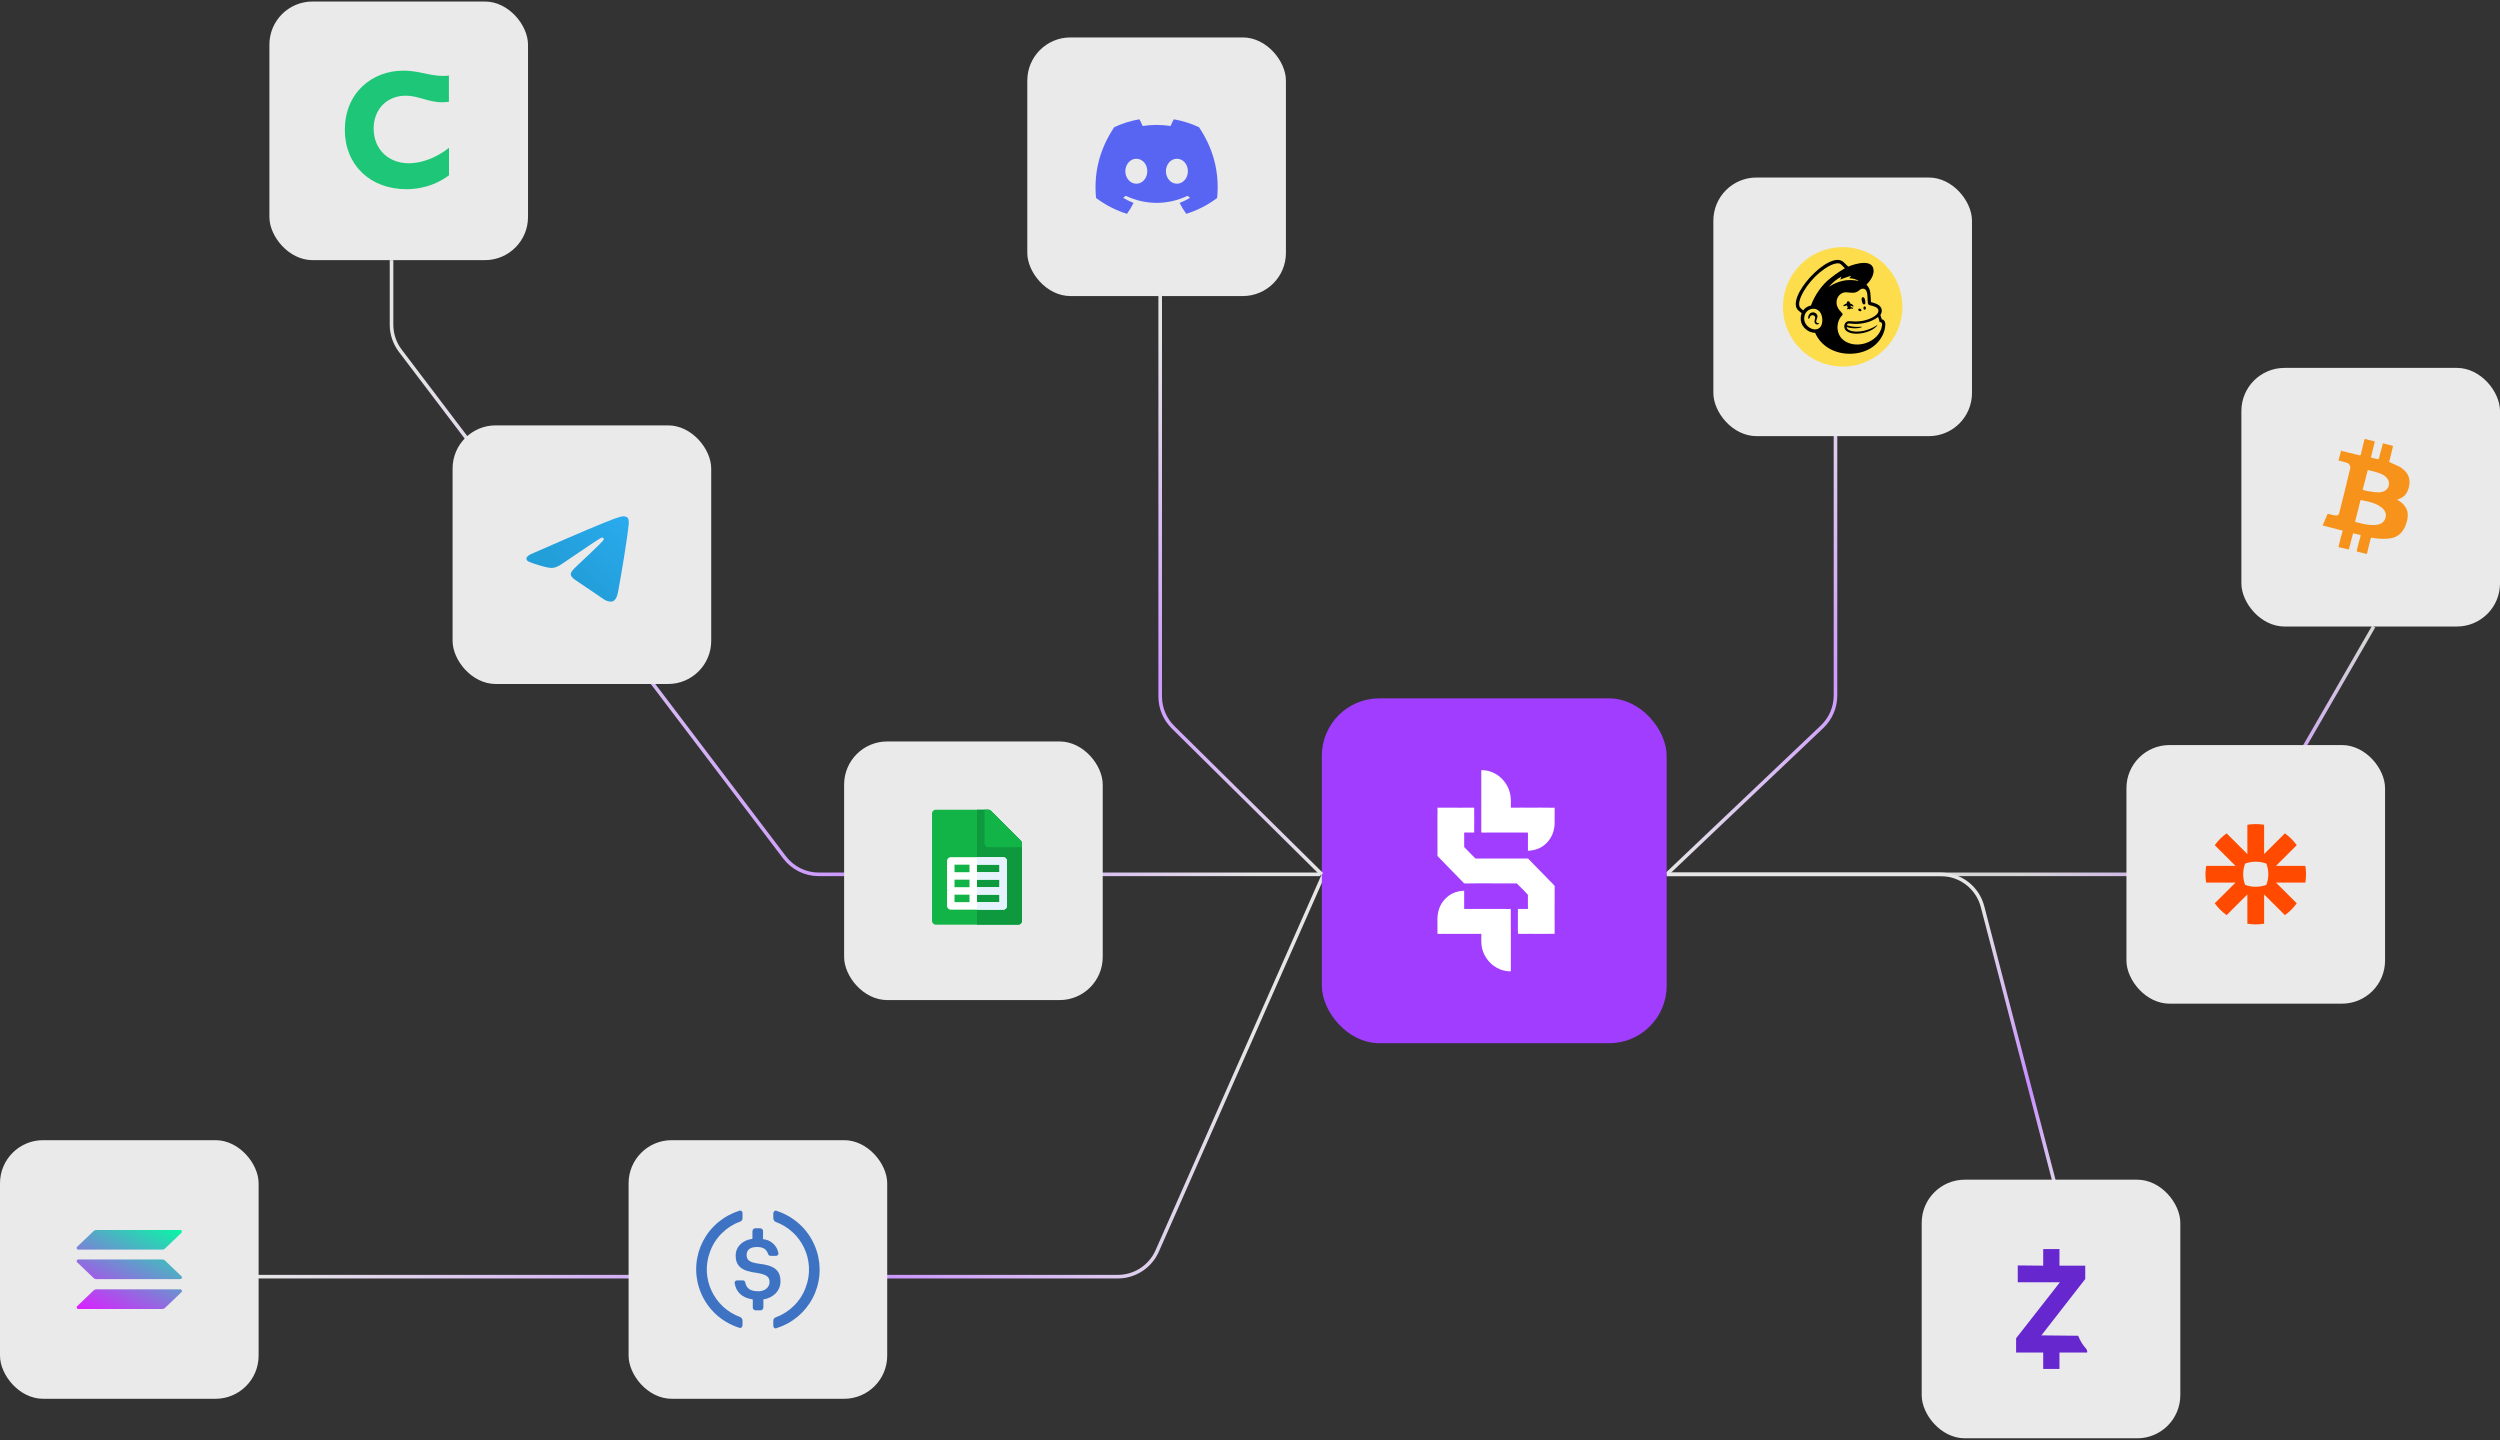
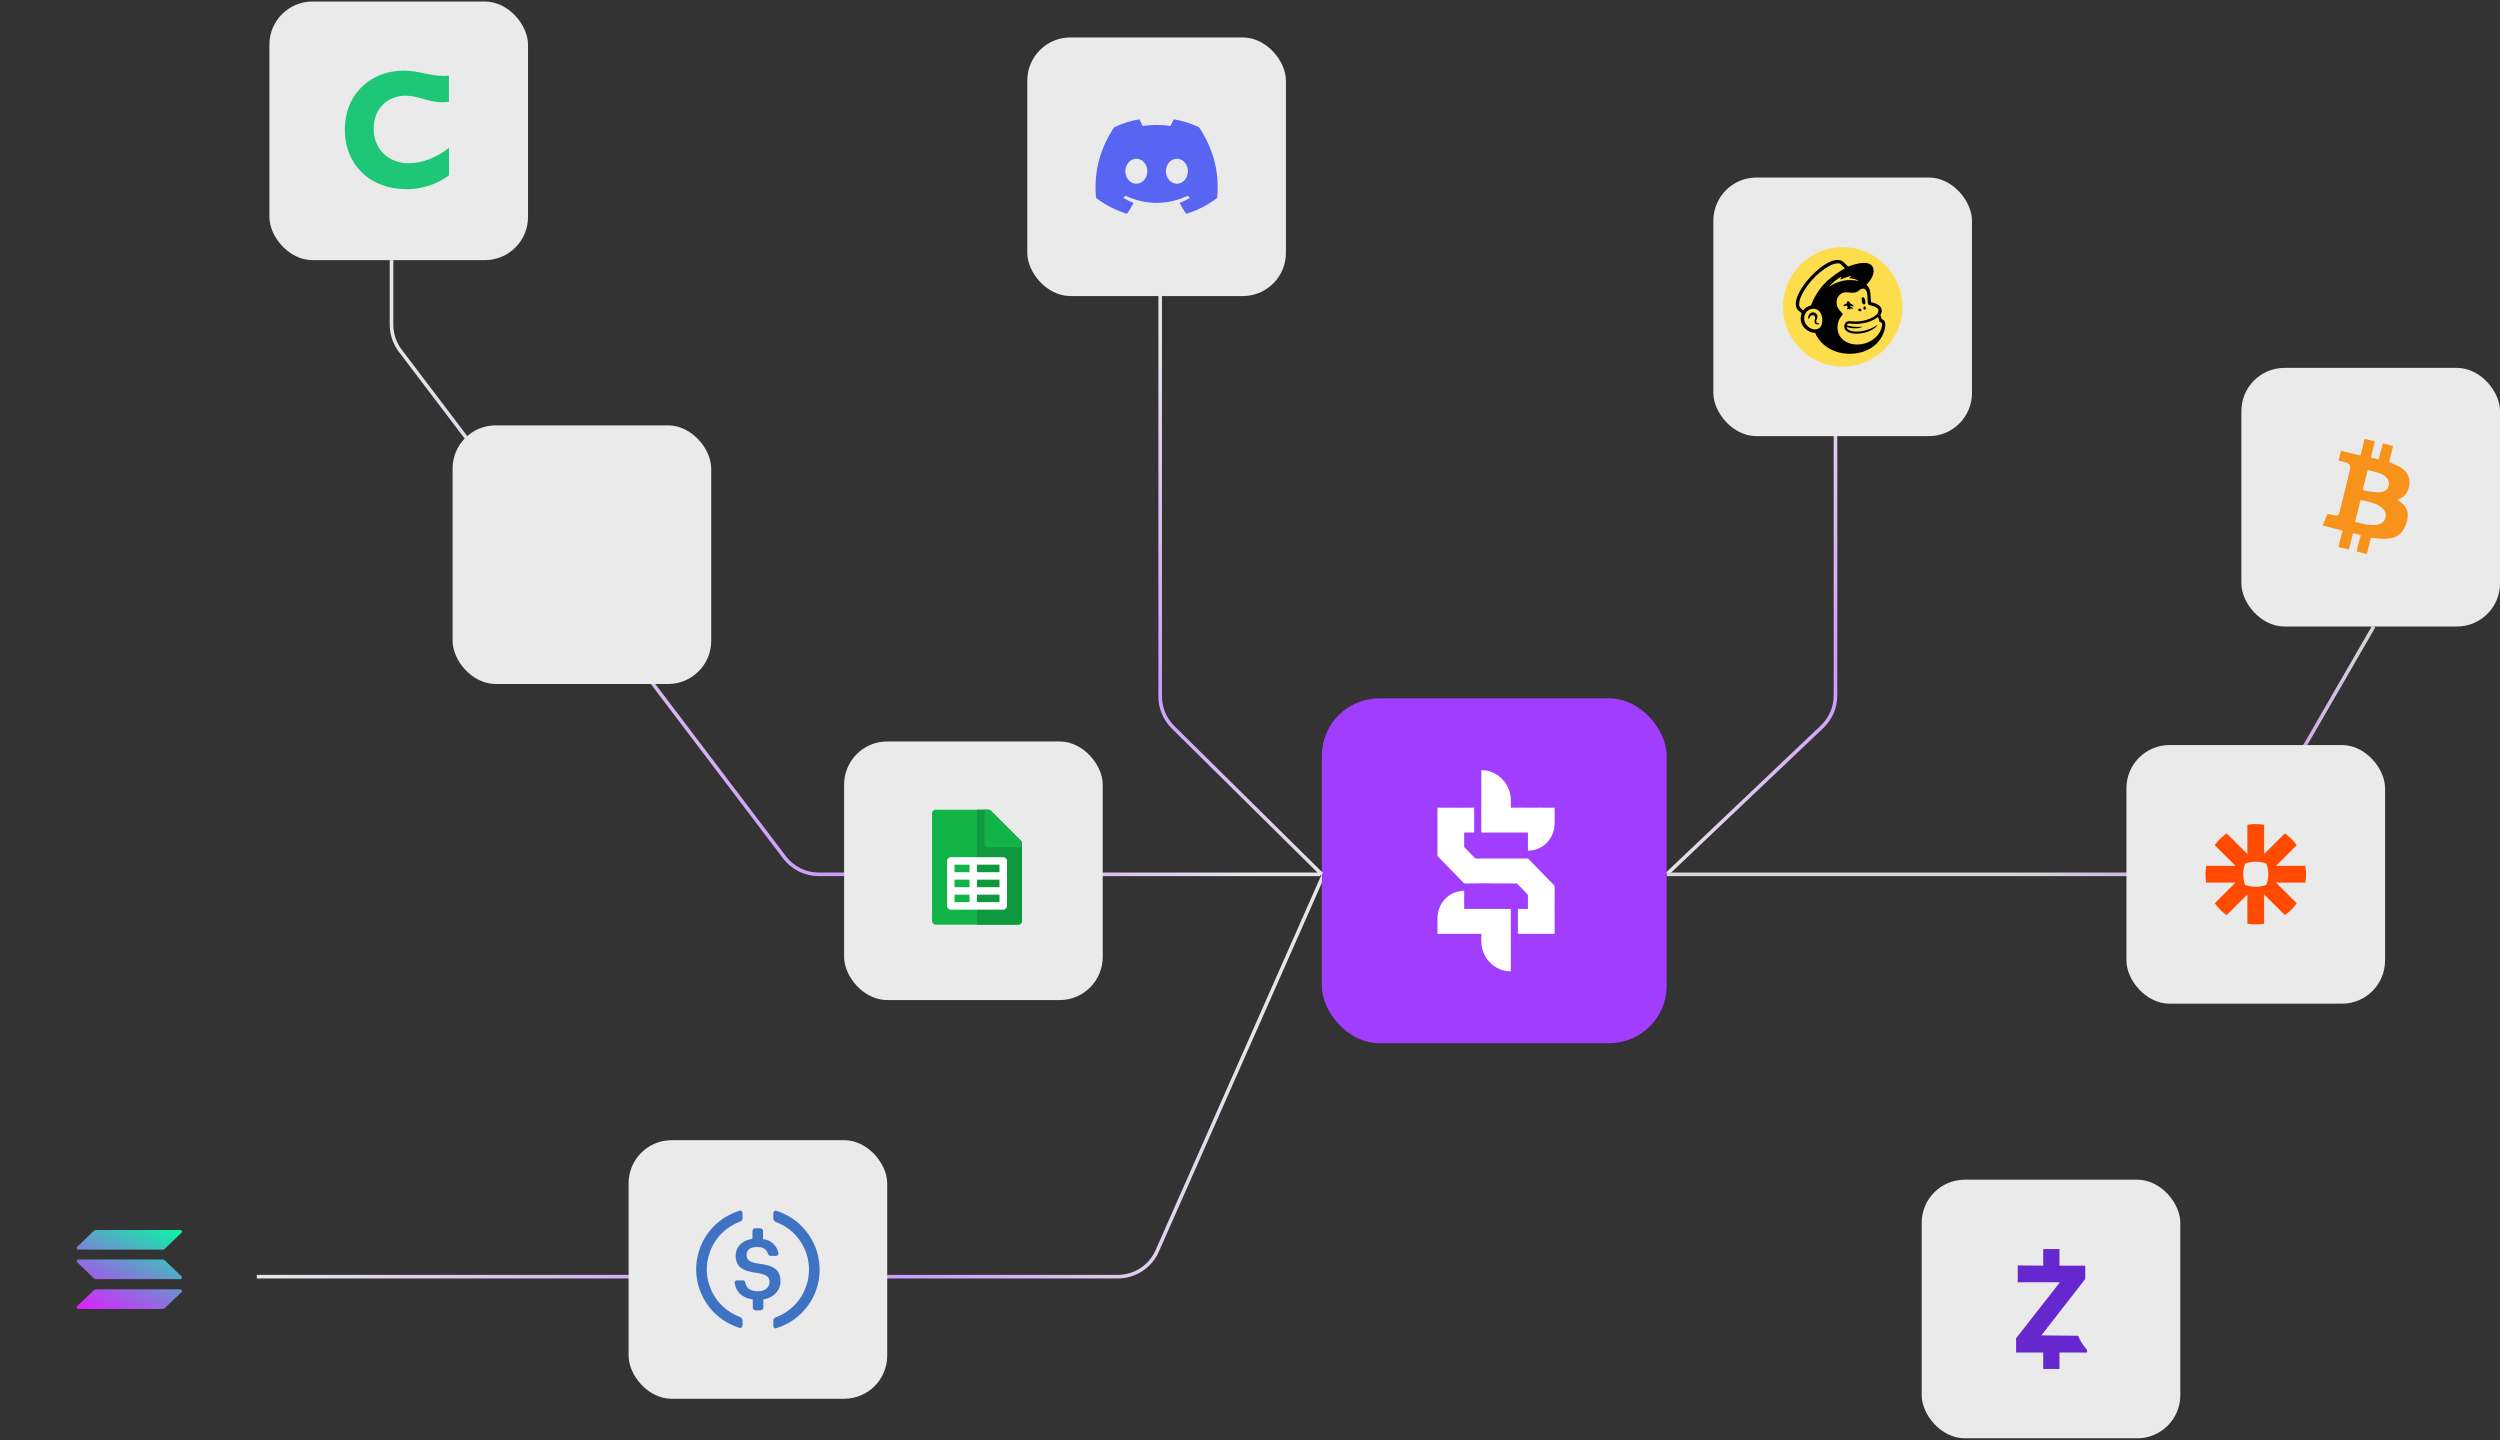
<svg xmlns="http://www.w3.org/2000/svg" width="696" height="401" viewBox="0 0 696 401" fill="none">
  <rect x="0" y="0" width="696" height="401" fill="#333333" stroke="none" />
  <path d="M464 243.423L507.264 202.333C509.649 200.068 511 196.922 511 193.632V81.423" stroke="url(#paint0_linear_292_4639)" />
  <path d="M464 243.423H614.072C618.359 243.423 622.321 241.136 624.464 237.423L660.837 174.423" stroke="url(#paint1_linear_292_4639)" />
-   <path d="M464 243.423H540.322C545.785 243.423 550.558 247.112 551.935 252.398L572 329.423" stroke="url(#paint2_linear_292_4639)" />
  <path d="M367.5 243.423H227.96C224.205 243.423 220.667 241.666 218.399 238.674L111.439 97.638C109.856 95.552 109 93.006 109 90.387V72.423" stroke="url(#paint3_linear_292_4639)" />
  <path d="M368.5 243.423L322.16 348.274C320.239 352.62 315.935 355.423 311.184 355.423H71.5" stroke="url(#paint4_linear_292_4639)" />
  <rect x="368" y="194.423" width="96" height="96" rx="16" fill="#A13DFF" />
  <path d="M400.185 255.611C400.263 253.697 400.832 251.927 402.109 250.495C403.631 248.789 405.405 248.08 407.625 247.976C407.649 249.668 407.629 251.363 407.629 253.055L408.627 253.054L413.507 253.055C414.477 253.054 415.449 253.07 416.418 253.053L416.667 253.051L419.248 253.056C419.631 253.056 420.081 253.101 420.456 253.038C420.492 253.046 420.578 253.052 420.595 253.085C420.647 253.193 420.606 268.763 420.613 270.358C420.224 270.573 418.626 270.196 418.2 270.064C417.963 269.99 417.505 269.883 417.335 269.701L417.281 269.695C417.191 269.677 417.141 269.642 417.069 269.587C416.891 269.571 416.616 269.396 416.486 269.273C416.35 269.226 416.217 269.124 416.094 269.046L416.089 269.023C415.583 268.798 414.818 268.016 414.447 267.581C413.384 266.335 412.642 264.763 412.455 263.108C412.37 262.356 412.391 261.602 412.393 260.846C412.393 260.658 412.446 260.143 412.36 259.991L412.234 259.963C411.931 260.015 411.571 259.98 411.261 259.98L401.999 259.98L401.86 259.977C401.501 259.98 400.477 260.043 400.206 259.956L400.181 259.928C400.207 259.677 400.191 259.409 400.191 259.156L400.186 257.587L400.187 257.342C400.193 256.765 400.192 256.188 400.185 255.611Z" fill="white" />
  <path d="M412.389 214.425C412.536 214.421 412.683 214.422 412.83 214.427C412.977 214.432 413.123 214.442 413.27 214.456C413.416 214.47 413.562 214.488 413.707 214.51C413.853 214.533 413.998 214.559 414.141 214.59C414.285 214.621 414.428 214.657 414.57 214.696C414.712 214.736 414.853 214.779 414.992 214.827C415.132 214.875 415.269 214.927 415.406 214.983C415.542 215.039 415.677 215.099 415.81 215.163L415.834 215.164C415.924 215.212 416.015 215.261 416.107 215.307C416.252 215.386 416.402 215.461 416.539 215.555L416.796 215.706C416.917 215.79 417.037 215.876 417.16 215.958C418.976 217.356 420.201 219.273 420.527 221.602C420.676 222.662 420.614 223.772 420.612 224.843C420.775 224.863 420.937 224.864 421.1 224.866C422.826 224.814 424.565 224.858 426.292 224.858C427.96 224.858 429.639 224.814 431.305 224.859C431.787 224.862 432.36 224.925 432.83 224.84C432.798 225.152 432.813 225.474 432.814 225.787L432.816 227.345L432.815 227.58C432.815 228.127 432.78 228.696 432.818 229.24C432.725 231.466 431.984 233.357 430.372 234.879C428.927 236.241 427.296 236.753 425.378 236.857L425.375 233.512C425.375 232.954 425.407 232.373 425.366 231.817C425.337 231.798 425.315 231.781 425.282 231.771C424.967 231.808 424.628 231.785 424.311 231.785H416.622L416.421 231.784L413.77 231.787C413.321 231.787 412.833 231.827 412.389 231.763L412.389 214.425Z" fill="white" />
  <path d="M407.609 224.858C408.543 224.862 409.477 224.861 410.411 224.854C410.415 227.163 410.446 229.477 410.411 231.784L407.629 231.784L407.629 234.384C407.629 234.86 407.61 235.345 407.635 235.819C408.685 236.892 409.718 237.988 410.79 239.036L410.923 238.994C411.409 239.069 412.199 239.01 412.715 239.01L423.069 239.009L424.607 239.007C424.863 239.007 425.169 238.973 425.419 239.024L428.577 242.262L428.738 242.418L428.863 242.56L428.925 242.614L431.49 245.251C431.904 245.678 432.363 246.094 432.746 246.547C432.792 246.601 432.816 246.638 432.833 246.706C432.783 247.105 432.812 247.535 432.812 247.938L432.815 250.216C432.816 252.592 432.784 254.974 432.816 257.35L432.814 257.582L432.813 259.145C432.813 259.413 432.787 259.714 432.83 259.978L432.707 259.977L431.192 259.98L431.108 259.977C429.384 260.008 427.655 259.976 425.93 259.977C424.885 259.977 423.664 260.035 422.633 259.968L422.61 259.958C422.547 259.79 422.589 253.764 422.586 253.054L425.376 253.053C425.341 251.74 425.395 250.422 425.368 249.108C424.371 248.043 423.336 246.98 422.29 245.966L422.268 245.919C421.841 245.992 420.914 245.932 420.442 245.932L416.233 245.936C414.107 245.887 411.966 245.934 409.839 245.935C409.398 245.935 407.946 245.993 407.6 245.916L404.415 242.644L404.287 242.522L404.157 242.38L404.033 242.266C403.65 241.844 403.238 241.445 402.841 241.037L400.166 238.277C400.235 237.962 400.191 237.563 400.191 237.237L400.188 235.282L400.186 227.583L400.188 227.279C400.19 226.523 400.247 225.579 400.173 224.841C400.374 224.866 400.578 224.864 400.781 224.866C401.226 224.856 401.671 224.854 402.116 224.858L405.756 224.862C406.365 224.863 407.003 224.902 407.609 224.858Z" fill="white" />
-   <rect y="317.423" width="72" height="72" rx="12" fill="#EAEAEA" />
  <path d="M26.101 359.217C26.28 359.046 26.524 358.949 26.778 358.949H50.188C50.614 358.949 50.828 359.443 50.526 359.731L45.9 364.155C45.721 364.326 45.477 364.423 45.224 364.423H21.814C21.387 364.423 21.174 363.929 21.475 363.641L26.101 359.217Z" fill="url(#paint5_linear_292_4639)" />
  <path d="M26.101 342.691C26.28 342.519 26.524 342.423 26.778 342.423H50.188C50.614 342.423 50.828 342.916 50.526 343.205L45.9 347.629C45.721 347.8 45.477 347.897 45.224 347.897H21.814C21.387 347.897 21.174 347.403 21.475 347.115L26.101 342.691Z" fill="url(#paint6_linear_292_4639)" />
  <path d="M45.9 350.901C45.721 350.73 45.477 350.633 45.224 350.633H21.814C21.387 350.633 21.174 351.127 21.475 351.415L26.101 355.839C26.28 356.011 26.524 356.107 26.778 356.107H50.188C50.614 356.107 50.828 355.614 50.526 355.325L45.9 350.901Z" fill="url(#paint7_linear_292_4639)" />
  <rect x="235" y="206.423" width="72" height="72" rx="12" fill="#EAEAEA" />
  <g clip-path="url(#clip0_292_4639)">
    <path d="M284.522 256.379C284.522 256.955 284.055 257.423 283.479 257.423H260.522C259.946 257.423 259.479 256.955 259.479 256.379V226.466C259.479 225.89 259.946 225.423 260.522 225.423H275.131C275.407 225.423 275.673 225.533 275.868 225.729L284.216 234.076C284.412 234.272 284.522 234.538 284.522 234.814V256.379Z" fill="#12B347" />
    <path d="M284.522 256.379V234.815C284.522 234.538 284.411 234.272 284.215 234.076L275.837 225.727C275.641 225.532 275.376 225.423 275.1 225.423H272V257.423H283.478C284.055 257.423 284.522 256.956 284.522 256.379Z" fill="#0F993E" />
    <path d="M284.217 234.077L275.869 225.729C275.673 225.533 275.408 225.423 275.131 225.423H274.088L274.088 234.814C274.088 235.39 274.555 235.858 275.131 235.858H284.523V234.814C284.523 234.537 284.413 234.272 284.217 234.077Z" fill="#12B347" />
    <path d="M279.305 238.64H264.696C264.12 238.64 263.652 239.108 263.652 239.684V252.206C263.652 252.782 264.12 253.249 264.696 253.249H279.305C279.881 253.249 280.348 252.782 280.348 252.206V239.684C280.348 239.108 279.881 238.64 279.305 238.64ZM265.739 244.901H269.913V246.988H265.739V244.901ZM272 244.901H278.261V246.988H272V244.901ZM278.261 242.814H272V240.727H278.261V242.814ZM269.913 240.727V242.814H265.739V240.727H269.913ZM265.739 249.075H269.913V251.162H265.739V249.075ZM272 251.162V249.075H278.261V251.162H272Z" fill="white" />
-     <path d="M279.304 238.64H272V240.727H278.261V242.814H272V244.901H278.261V246.988H272V249.075H278.261V251.162H272V253.249H279.304C279.881 253.249 280.348 252.782 280.348 252.205V239.684C280.348 239.107 279.881 238.64 279.304 238.64Z" fill="#E6F3FF" />
  </g>
  <rect x="477" y="49.423" width="72" height="72" rx="12" fill="#EAEAEA" />
  <path d="M513 68.798C503.83 68.798 496.375 76.253 496.375 85.423C496.375 94.593 503.83 102.048 513 102.048C522.17 102.048 529.625 94.593 529.625 85.423C529.625 76.253 522.17 68.798 513 68.798Z" fill="#FDDD4C" />
  <path d="M505.719 89.757C505.356 89.207 506.27 88.374 505.898 87.675C505.684 87.272 505.333 87.02 504.913 86.967C504.509 86.917 504.093 87.064 503.828 87.353C503.409 87.809 503.344 88.429 503.425 88.649C503.454 88.729 503.501 88.751 503.534 88.756C503.762 88.786 503.891 88.201 503.969 88.079C504.187 87.743 504.681 87.641 505.023 87.862C505.67 88.281 505.109 88.957 505.157 89.529C505.204 90.085 505.551 90.309 505.862 90.332C506.165 90.344 506.377 90.175 506.43 90.053C506.558 89.76 506.018 90.21 505.719 89.757Z" fill="black" />
  <path d="M519.244 84.705C519.074 84.682 518.889 84.683 518.696 84.705C518.549 84.52 518.418 84.221 518.344 83.871C518.212 83.25 518.226 82.799 518.593 82.741C518.961 82.682 519.139 83.059 519.271 83.68C519.359 84.098 519.342 84.482 519.244 84.705Z" fill="black" />
  <path d="M515.214 85.075C515.228 85.216 515.234 85.359 515.229 85.49C515.585 85.511 515.838 85.68 515.905 85.787C515.939 85.842 515.925 85.878 515.914 85.895C515.877 85.952 515.798 85.944 515.633 85.925C515.488 85.909 515.333 85.895 515.171 85.902C515.083 86.172 514.822 86.197 514.639 85.998C514.511 86.037 514.259 86.197 514.184 86.023C514.184 85.936 514.274 85.81 514.438 85.699C514.326 85.485 514.251 85.257 514.207 85.02C513.974 85.062 513.765 85.127 513.601 85.178C513.524 85.202 513.22 85.34 513.184 85.184C513.16 85.077 513.327 84.901 513.503 84.773C513.7 84.633 513.919 84.534 514.145 84.477C514.14 84.139 514.226 83.904 514.471 83.865C514.775 83.817 514.963 84.051 515.094 84.484C515.461 84.586 515.828 84.839 515.989 85.1C516.052 85.202 516.065 85.28 516.024 85.321C515.922 85.427 515.358 85.121 515.214 85.075Z" fill="black" />
  <path d="M517.629 86.591C517.862 86.704 518.118 86.66 518.202 86.492C518.285 86.324 518.164 86.097 517.931 85.984C517.698 85.871 517.442 85.916 517.358 86.083C517.275 86.251 517.396 86.478 517.629 86.591Z" fill="black" />
  <path d="M518.775 85.758C518.78 85.502 518.937 85.297 519.126 85.3C519.315 85.304 519.465 85.514 519.46 85.77C519.456 86.026 519.299 86.231 519.11 86.227C518.921 86.224 518.771 86.014 518.775 85.758Z" fill="black" />
  <path fill-rule="evenodd" clip-rule="evenodd" d="M523.899 88.9C523.903 88.913 523.898 88.895 523.899 88.9C524.279 88.9 524.875 89.331 524.875 90.371C524.875 91.406 524.44 92.578 524.337 92.839C522.77 96.546 519.029 98.61 514.573 98.48C510.419 98.358 506.876 96.194 505.326 92.667C504.388 92.668 503.422 92.261 502.687 91.618C501.913 90.941 501.435 90.065 501.342 89.151C501.27 88.439 501.358 87.777 501.584 87.2L500.713 86.471C496.729 83.15 509.192 69.477 513.177 72.909C513.197 72.926 514.534 74.219 514.537 74.222C516.459 73.417 521.608 71.883 521.614 75.454C521.616 76.639 520.851 78.022 519.624 79.276C521.042 80.574 520.668 82.417 520.893 84.108L521.386 84.243C522.324 84.502 522.992 84.849 523.318 85.187C523.645 85.525 523.807 85.853 523.866 86.237C523.921 86.547 523.913 87.094 523.499 87.706C523.648 88.1 523.784 88.494 523.899 88.9ZM505.256 91.705C505.395 91.708 505.533 91.699 505.668 91.676C507.125 91.431 507.506 89.87 507.266 88.337C506.995 86.606 505.809 85.996 505.004 85.952C504.78 85.941 504.572 85.96 504.4 85.994C502.963 86.28 502.152 87.487 502.311 89.055C502.456 90.473 503.909 91.669 505.256 91.705ZM502.001 86.42C502.483 85.728 503.271 85.228 504.166 85.056C505.304 82.04 507.206 79.26 509.722 77.347C511.589 75.809 513.603 74.706 513.603 74.706C513.603 74.706 512.519 73.465 512.191 73.374C510.176 72.836 505.824 75.799 503.045 79.713C501.921 81.297 500.311 84.102 501.081 85.545C501.175 85.723 501.713 86.183 502.001 86.42ZM518.338 91.012C518.341 91.044 518.321 91.078 518.292 91.09C518.292 91.09 516.673 91.833 514.101 91.048C514.194 91.819 515.128 92.111 515.782 92.217C518.969 92.758 521.948 90.959 522.619 90.506C522.734 90.428 522.618 90.628 522.597 90.658C521.776 91.703 519.569 92.914 516.697 92.913C515.444 92.913 514.193 92.478 513.733 91.808C513.02 90.77 513.698 89.254 514.886 89.412C516.895 89.636 518.954 89.468 520.814 88.616C522.435 87.873 523.047 87.056 522.955 86.394C522.812 85.368 521.291 85.207 520.522 84.958C520.188 84.849 520.023 84.761 519.985 84.14C519.969 83.869 519.921 82.923 519.904 82.531C519.873 81.846 519.789 80.909 519.201 80.523C519.047 80.422 518.877 80.373 518.697 80.364C518.554 80.357 518.469 80.377 518.424 80.387C518.413 80.39 518.405 80.392 518.399 80.393C518.081 80.446 517.886 80.607 517.656 80.796C517.643 80.807 517.63 80.818 517.616 80.829C516.882 81.434 516.262 81.532 515.573 81.503C515.358 81.494 515.136 81.473 514.903 81.45C514.688 81.429 514.463 81.407 514.223 81.393L513.931 81.377C512.776 81.318 511.537 82.302 511.331 83.701C511.101 85.261 511.973 86.217 512.541 86.839C512.681 86.993 512.803 87.126 512.884 87.243C512.937 87.313 512.998 87.412 512.998 87.507C512.998 87.62 512.923 87.709 512.851 87.785C511.672 88.982 511.296 90.882 511.74 92.466C511.795 92.663 511.866 92.852 511.949 93.033C512.991 95.436 516.223 96.555 519.379 95.537C521.592 94.824 523.547 93.1 523.945 90.722C524.04 90.102 523.901 89.863 523.711 89.748C523.51 89.626 523.27 89.668 523.27 89.668C523.27 89.668 523.16 88.928 522.85 88.255C521.93 88.972 520.745 89.475 519.843 89.731C518.398 90.14 516.837 90.299 515.344 90.106C514.738 90.028 514.331 89.975 514.157 90.535C516.149 91.255 518.257 90.947 518.257 90.947C518.298 90.942 518.334 90.972 518.338 91.012ZM512.592 77.04C511.502 77.59 510.286 78.57 509.298 79.697C509.263 79.737 509.315 79.792 509.358 79.762C510.211 79.149 511.381 78.579 512.913 78.21C514.63 77.797 516.282 77.97 517.292 78.199C517.343 78.21 517.374 78.124 517.33 78.099C516.662 77.73 515.639 77.479 514.913 77.474C514.877 77.473 514.857 77.432 514.878 77.404C515.004 77.237 515.176 77.073 515.333 76.954C515.368 76.927 515.347 76.871 515.302 76.873C514.399 76.928 512.335 77.869 512.343 77.835C512.396 77.584 512.562 77.252 512.649 77.098C512.669 77.061 512.629 77.021 512.592 77.04Z" fill="black" />
  <rect x="75" y="0.423" width="72" height="72" rx="12" fill="#EAEAEA" />
  <g clip-path="url(#clip1_292_4639)">
    <path d="M113.119 52.667C118.696 52.667 122.648 50.568 125 48.807V41.16C121.533 43.886 117.459 45.454 113.846 45.454C108.075 45.454 104.026 41.498 104.026 35.805C104.026 30.402 107.712 26.639 112.973 26.639C114.695 26.639 116.174 27.073 117.75 27.507C119.375 27.965 121.072 28.472 123.084 28.472C123.715 28.472 124.345 28.424 124.976 28.327V21.042C124.442 21.09 123.933 21.139 123.4 21.139C121.581 21.139 119.932 20.801 118.211 20.439C116.392 20.053 114.525 19.667 112.319 19.667C107.93 19.667 103.856 21.211 100.874 24.057C97.697 27.073 96 31.27 96 36.167C96 45.889 103.032 52.667 113.119 52.667Z" fill="#1EC677" />
  </g>
  <rect x="624" y="102.423" width="72" height="72" rx="12" fill="#EAEAEA" />
  <path d="M651.567 125.458C652.449 125.698 653.33 125.858 654.212 126.099C655.093 126.339 655.974 126.499 656.856 126.74C657.096 126.82 657.176 126.74 657.256 126.499C657.577 125.137 657.897 123.855 658.218 122.493C658.298 122.253 658.378 122.173 658.618 122.253C659.42 122.493 660.141 122.653 660.942 122.814C661.182 122.894 661.182 122.974 661.102 123.134C660.782 124.416 660.461 125.778 660.141 127.06C660.141 127.14 660.141 127.221 660.061 127.381C660.702 127.541 661.423 127.701 662.064 127.862C662.144 127.862 662.224 127.701 662.304 127.621C662.545 126.58 662.785 125.618 663.105 124.576C663.186 124.256 663.266 123.935 663.346 123.615C663.346 123.455 663.426 123.375 663.586 123.455C664.387 123.695 665.189 123.855 666.07 124.096C666.15 124.096 666.15 124.176 666.23 124.176C665.99 125.217 665.75 126.179 665.509 127.14C665.429 127.541 665.349 127.942 665.189 128.342C665.109 128.583 665.189 128.663 665.429 128.743C666.31 129.144 667.192 129.544 668.073 129.945C668.874 130.426 669.596 131.067 670.156 131.868C670.878 133.07 670.958 134.352 670.637 135.634C670.397 136.515 670.076 137.316 669.435 137.957C668.955 138.438 668.314 138.759 667.673 138.999C667.592 138.999 667.512 139.079 667.352 139.079C667.673 139.319 667.993 139.48 668.314 139.72C669.275 140.441 669.916 141.323 670.237 142.444C670.397 143.326 670.317 144.287 670.076 145.169C669.756 146.29 669.355 147.252 668.634 148.133C667.753 149.175 666.631 149.736 665.349 149.896C663.666 150.136 662.064 149.976 660.461 149.736C660.221 149.656 660.061 149.736 659.981 149.976C659.66 151.258 659.34 152.62 659.019 153.902C658.939 154.223 658.939 154.303 658.538 154.143C657.817 153.982 657.016 153.742 656.295 153.582C656.054 153.502 656.054 153.422 656.135 153.261C656.455 151.899 656.776 150.537 657.176 149.255C657.176 149.095 657.256 149.015 657.096 148.935C656.455 148.774 655.814 148.614 655.093 148.454C654.933 149.175 654.692 149.896 654.532 150.617C654.372 151.338 654.131 152.059 653.971 152.781C653.891 152.941 653.891 153.021 653.651 152.941C652.849 152.7 652.048 152.54 651.247 152.38C651.006 152.3 651.006 152.22 651.087 152.059C651.407 150.697 651.728 149.335 652.128 148.053C652.128 147.973 652.208 147.893 652.208 147.733C650.365 147.252 648.523 146.771 646.6 146.29C646.76 145.97 646.84 145.73 647 145.409C647.321 144.688 647.641 143.967 647.882 143.326C647.962 143.085 648.042 143.085 648.282 143.085C648.843 143.246 649.484 143.406 650.045 143.486C650.686 143.646 651.167 143.326 651.247 142.765C652.288 138.678 653.33 134.592 654.292 130.426C654.452 129.785 654.051 129.063 653.33 128.823C652.609 128.583 651.888 128.422 651.247 128.262C651.087 128.262 651.006 128.182 651.087 128.022C651.327 127.14 651.567 126.179 651.808 125.298C651.487 125.538 651.487 125.538 651.567 125.458ZM655.654 145.249C655.734 145.249 655.814 145.329 655.814 145.329C657.096 145.649 658.458 146.05 659.82 146.13C660.782 146.21 661.663 146.21 662.545 145.89C664.067 145.409 664.708 143.406 663.827 142.124C663.426 141.483 662.785 141.082 662.144 140.682C660.702 139.88 659.019 139.56 657.417 139.239C657.176 139.159 657.176 139.239 657.096 139.48C656.936 140.281 656.695 141.002 656.535 141.803C656.215 142.925 655.974 144.047 655.654 145.249ZM662.384 137.076C662.545 137.076 662.945 136.996 663.266 136.916C664.788 136.595 665.589 134.832 664.788 133.47C664.387 132.749 663.666 132.268 662.945 131.948C661.823 131.467 660.702 131.227 659.5 130.906C659.259 130.826 659.179 130.906 659.099 131.147C658.699 132.829 658.298 134.432 657.817 136.114C657.737 136.275 657.817 136.355 657.977 136.435C658.298 136.515 658.538 136.595 658.859 136.675C660.061 136.836 661.102 137.076 662.384 137.076Z" fill="#F7931A" />
  <rect x="286" y="10.423" width="72" height="72" rx="12" fill="#EAEAEA" />
  <path d="M333.801 35.412C331.6 34.383 329.247 33.634 326.787 33.208C326.485 33.754 326.132 34.489 325.888 35.074C323.273 34.68 320.682 34.68 318.114 35.074C317.871 34.489 317.51 33.754 317.205 33.208C314.742 33.634 312.386 34.385 310.185 35.418C305.746 42.126 304.543 48.667 305.144 55.116C308.089 57.315 310.942 58.651 313.747 59.525C314.44 58.571 315.058 57.558 315.59 56.49C314.576 56.105 313.606 55.63 312.688 55.078C312.932 54.898 313.17 54.709 313.4 54.515C318.994 57.132 325.073 57.132 330.6 54.515C330.833 54.709 331.071 54.898 331.312 55.078C330.392 55.632 329.418 56.108 328.405 56.493C328.937 57.558 329.552 58.574 330.247 59.527C333.055 58.653 335.911 57.318 338.855 55.116C339.561 47.641 337.649 41.159 333.801 35.412ZM316.352 51.15C314.673 51.15 313.295 49.583 313.295 47.673C313.295 45.764 314.643 44.194 316.352 44.194C318.061 44.194 319.438 45.761 319.409 47.673C319.411 49.583 318.061 51.15 316.352 51.15ZM327.648 51.15C325.968 51.15 324.591 49.583 324.591 47.673C324.591 45.764 325.939 44.194 327.648 44.194C329.357 44.194 330.734 45.761 330.705 47.673C330.705 49.583 329.357 51.15 327.648 51.15Z" fill="#5865F2" />
  <rect x="592" y="207.423" width="72" height="72" rx="12" fill="#EAEAEA" />
  <g clip-path="url(#clip2_292_4639)">
    <path d="M628.009 229.423C628.8 229.424 629.577 229.491 630.334 229.618V237.768L636.112 232.005C636.75 232.458 637.347 232.962 637.899 233.513C638.452 234.063 638.959 234.66 639.413 235.297L633.634 241.06H641.806C641.933 241.814 642 242.587 642 243.378V243.397C642 244.187 641.933 244.961 641.806 245.715H633.633L639.413 251.477C638.959 252.114 638.452 252.711 637.901 253.262H637.899C637.347 253.812 636.75 254.318 636.114 254.77L630.334 249.006V257.157C629.579 257.283 628.801 257.35 628.01 257.352H627.99C627.199 257.35 626.424 257.283 625.668 257.157V249.006L619.889 254.77C618.613 253.865 617.498 252.75 616.588 251.477L622.367 245.715H614.195C614.067 244.96 614 244.183 614 243.392V243.352C614.001 243.147 614.015 242.896 614.034 242.637L614.04 242.559C614.097 241.829 614.195 241.06 614.195 241.06H622.367L616.588 235.297C617.041 234.66 617.547 234.065 618.099 233.516L618.102 233.513C618.653 232.962 619.251 232.458 619.889 232.005L625.668 237.768V229.618C626.424 229.491 627.2 229.424 627.993 229.423H628.009ZM628.007 239.897H627.994C626.954 239.897 625.958 240.087 625.037 240.433C624.692 241.35 624.501 242.343 624.5 243.381V243.394C624.501 244.431 624.692 245.425 625.038 246.342C625.958 246.687 626.954 246.878 627.994 246.878H628.007C629.047 246.878 630.044 246.687 630.963 246.342C631.309 245.423 631.5 244.431 631.5 243.394V243.381C631.5 242.343 631.309 241.35 630.963 240.433C630.044 240.087 629.047 239.897 628.007 239.897Z" fill="#FF4A00" />
  </g>
  <rect x="175" y="317.423" width="72" height="72" rx="12" fill="#EAEAEA" />
  <g clip-path="url(#clip3_292_4639)">
    <path d="M217.285 356.742C217.285 353.423 215.285 352.285 211.285 351.81C208.429 351.431 207.858 350.673 207.858 349.345C207.858 348.017 208.811 347.164 210.715 347.164C212.429 347.164 213.382 347.732 213.857 349.156C213.906 349.293 213.997 349.412 214.116 349.497C214.235 349.582 214.378 349.628 214.524 349.629H216.047C216.135 349.631 216.223 349.616 216.305 349.583C216.387 349.551 216.461 349.502 216.523 349.44C216.586 349.378 216.635 349.304 216.668 349.222C216.701 349.141 216.717 349.053 216.715 348.965V348.871C216.528 347.841 216.007 346.902 215.232 346.199C214.457 345.495 213.472 345.068 212.429 344.982V342.707C212.429 342.328 212.143 342.043 211.668 341.948H210.238C209.858 341.948 209.572 342.232 209.477 342.707V344.889C206.619 345.267 204.811 347.164 204.811 349.535C204.811 352.664 206.715 353.896 210.715 354.371C213.382 354.845 214.238 355.415 214.238 356.932C214.238 358.448 212.905 359.492 211.096 359.492C208.619 359.492 207.763 358.449 207.477 357.026C207.383 356.648 207.096 356.457 206.81 356.457H205.191C205.103 356.455 205.016 356.471 204.934 356.503C204.853 356.536 204.779 356.585 204.716 356.647C204.654 356.709 204.605 356.783 204.572 356.865C204.54 356.946 204.524 357.033 204.526 357.121V357.215C204.905 359.587 206.43 361.293 209.572 361.768V364.045C209.572 364.423 209.858 364.709 210.333 364.803H211.763C212.143 364.803 212.429 364.518 212.524 364.045V361.767C215.382 361.293 217.285 359.301 217.285 356.74V356.742Z" fill="#3E73C4" />
    <path d="M206.145 366.699C198.716 364.043 194.907 355.793 197.67 348.492C199.098 344.507 202.24 341.474 206.145 340.051C206.526 339.862 206.715 339.578 206.715 339.103V337.774C206.715 337.396 206.526 337.112 206.145 337.017C206.049 337.017 205.859 337.017 205.763 337.11C203.62 337.78 201.631 338.866 199.909 340.307C198.188 341.749 196.769 343.516 195.733 345.509C194.698 347.501 194.066 349.678 193.876 351.915C193.685 354.152 193.939 356.405 194.623 358.543C196.335 363.856 200.431 367.934 205.763 369.64C206.145 369.829 206.526 369.64 206.62 369.26C206.715 369.167 206.715 369.07 206.715 368.881V367.553C206.715 367.268 206.431 366.89 206.145 366.699ZM216.238 337.112C215.857 336.921 215.476 337.112 215.382 337.49C215.287 337.585 215.287 337.681 215.287 337.87V339.198C215.287 339.578 215.571 339.956 215.857 340.146C223.285 342.803 227.095 351.053 224.332 358.354C222.904 362.338 219.762 365.371 215.857 366.795C215.476 366.984 215.287 367.268 215.287 367.743V369.071C215.287 369.449 215.476 369.734 215.857 369.829C215.952 369.829 216.143 369.829 216.238 369.735C218.381 369.066 220.371 367.98 222.092 366.538C223.814 365.097 225.233 363.329 226.269 361.337C227.304 359.345 227.935 357.168 228.126 354.931C228.316 352.694 228.063 350.441 227.379 348.303C225.666 342.896 221.476 338.818 216.238 337.112Z" fill="#3E73C4" />
  </g>
  <rect x="535" y="328.423" width="72" height="72" rx="12" fill="#EAEAEA" />
  <g clip-path="url(#clip4_292_4639)">
    <path d="M568.827 352.36L561.744 352.295L561.744 356.981H573.482L561.283 372.574V376.539H568.827V381.106H573.353V376.539H581.047C581.111 376.356 581.134 375.864 580.725 375.412C580.046 374.66 579.506 373.874 579.01 372.885C578.784 372.445 578.612 371.917 578.547 371.874C577.032 371.805 568.315 371.823 568.32 371.768L580.53 356.08V352.36H573.353V347.74H568.827V352.36Z" fill="#6627CF" />
  </g>
  <rect x="126" y="118.423" width="72" height="72" rx="12" fill="#EAEAEA" />
-   <path fill-rule="evenodd" clip-rule="evenodd" d="M148.518 153.959C156.168 150.608 161.27 148.398 163.822 147.331C171.11 144.282 172.625 143.753 173.612 143.735C173.829 143.732 174.314 143.786 174.629 144.042C174.894 144.259 174.967 144.551 175.002 144.757C175.037 144.962 175.081 145.43 175.046 145.796C174.651 149.968 172.942 160.094 172.073 164.768C171.705 166.746 170.98 167.409 170.279 167.473C168.755 167.614 167.598 166.461 166.122 165.488C163.812 163.965 162.507 163.018 160.265 161.532C157.674 159.815 159.354 158.871 160.831 157.329C161.217 156.926 167.932 150.784 168.062 150.227C168.078 150.157 168.093 149.898 167.94 149.76C167.786 149.623 167.56 149.67 167.396 149.707C167.165 149.76 163.475 152.213 156.327 157.065C155.279 157.788 154.331 158.14 153.481 158.122C152.544 158.101 150.741 157.589 149.401 157.151C147.758 156.614 146.452 156.33 146.565 155.417C146.625 154.942 147.276 154.456 148.518 153.959Z" fill="url(#paint8_linear_292_4639)" />
  <path d="M368 243.423L326.562 202.446C324.283 200.191 323 197.119 323 193.913V81.923" stroke="url(#paint9_linear_292_4639)" />
  <defs>
    <linearGradient id="paint0_linear_292_4639" x1="465.807" y1="243.423" x2="516.113" y2="94.694" gradientUnits="userSpaceOnUse">
      <stop stop-color="#E6E6E6" />
      <stop offset="0.409" stop-color="#CE99FF" />
      <stop offset="1" stop-color="#E6E6E6" />
    </linearGradient>
    <linearGradient id="paint1_linear_292_4639" x1="666" y1="191.923" x2="564" y2="247.423" gradientUnits="userSpaceOnUse">
      <stop stop-color="#D6D6D6" />
      <stop offset="0.409" stop-color="#C88EFF" />
      <stop offset="1" stop-color="#D6D6D6" />
    </linearGradient>
    <linearGradient id="paint2_linear_292_4639" x1="580" y1="329.423" x2="524.645" y2="292.23" gradientUnits="userSpaceOnUse">
      <stop stop-color="#E6E6E6" />
      <stop offset="0.409" stop-color="#C88EFF" />
      <stop offset="1" stop-color="#E6E6E6" />
    </linearGradient>
    <linearGradient id="paint3_linear_292_4639" x1="350.093" y1="243.423" x2="109.435" y2="243.423" gradientUnits="userSpaceOnUse">
      <stop stop-color="#E6E6E6" />
      <stop offset="0.409" stop-color="#C88EFF" />
      <stop offset="1" stop-color="#E6E6E6" />
    </linearGradient>
    <linearGradient id="paint4_linear_292_4639" x1="348.5" y1="355.423" x2="72" y2="355.423" gradientUnits="userSpaceOnUse">
      <stop stop-color="#E6E6E6" />
      <stop offset="0.409" stop-color="#C88EFF" />
      <stop offset="1" stop-color="#E6E6E6" />
    </linearGradient>
    <linearGradient id="paint5_linear_292_4639" x1="41.165" y1="336.388" x2="26.053" y2="366.633" gradientUnits="userSpaceOnUse">
      <stop stop-color="#00FFA3" />
      <stop offset="1" stop-color="#DC1FFF" />
    </linearGradient>
    <linearGradient id="paint6_linear_292_4639" x1="41.165" y1="336.388" x2="26.053" y2="366.633" gradientUnits="userSpaceOnUse">
      <stop stop-color="#00FFA3" />
      <stop offset="1" stop-color="#DC1FFF" />
    </linearGradient>
    <linearGradient id="paint7_linear_292_4639" x1="41.165" y1="336.388" x2="26.053" y2="366.633" gradientUnits="userSpaceOnUse">
      <stop stop-color="#00FFA3" />
      <stop offset="1" stop-color="#DC1FFF" />
    </linearGradient>
    <linearGradient id="paint8_linear_292_4639" x1="174.586" y1="143.894" x2="158.957" y2="160.802" gradientUnits="userSpaceOnUse">
      <stop stop-color="#2AABEE" />
      <stop offset="1" stop-color="#229ED9" />
    </linearGradient>
    <linearGradient id="paint9_linear_292_4639" x1="366.27" y1="243.423" x2="314.5" y2="96.423" gradientUnits="userSpaceOnUse">
      <stop stop-color="#E6E6E6" />
      <stop offset="0.409" stop-color="#CE99FF" />
      <stop offset="1" stop-color="#E6E6E6" />
    </linearGradient>
    <clipPath id="clip0_292_4639">
      <rect width="32" height="32" fill="white" transform="translate(256 225.423)" />
    </clipPath>
    <clipPath id="clip1_292_4639">
      <rect width="34" height="34" fill="white" transform="translate(94 19.423)" />
    </clipPath>
    <clipPath id="clip2_292_4639">
      <rect width="28" height="28" fill="white" transform="translate(614 229.423)" />
    </clipPath>
    <clipPath id="clip3_292_4639">
      <rect width="50" height="50" fill="white" transform="translate(186 328.423)" />
    </clipPath>
    <clipPath id="clip4_292_4639">
      <rect width="44" height="44" fill="white" transform="translate(549 342.423)" />
    </clipPath>
  </defs>
</svg>